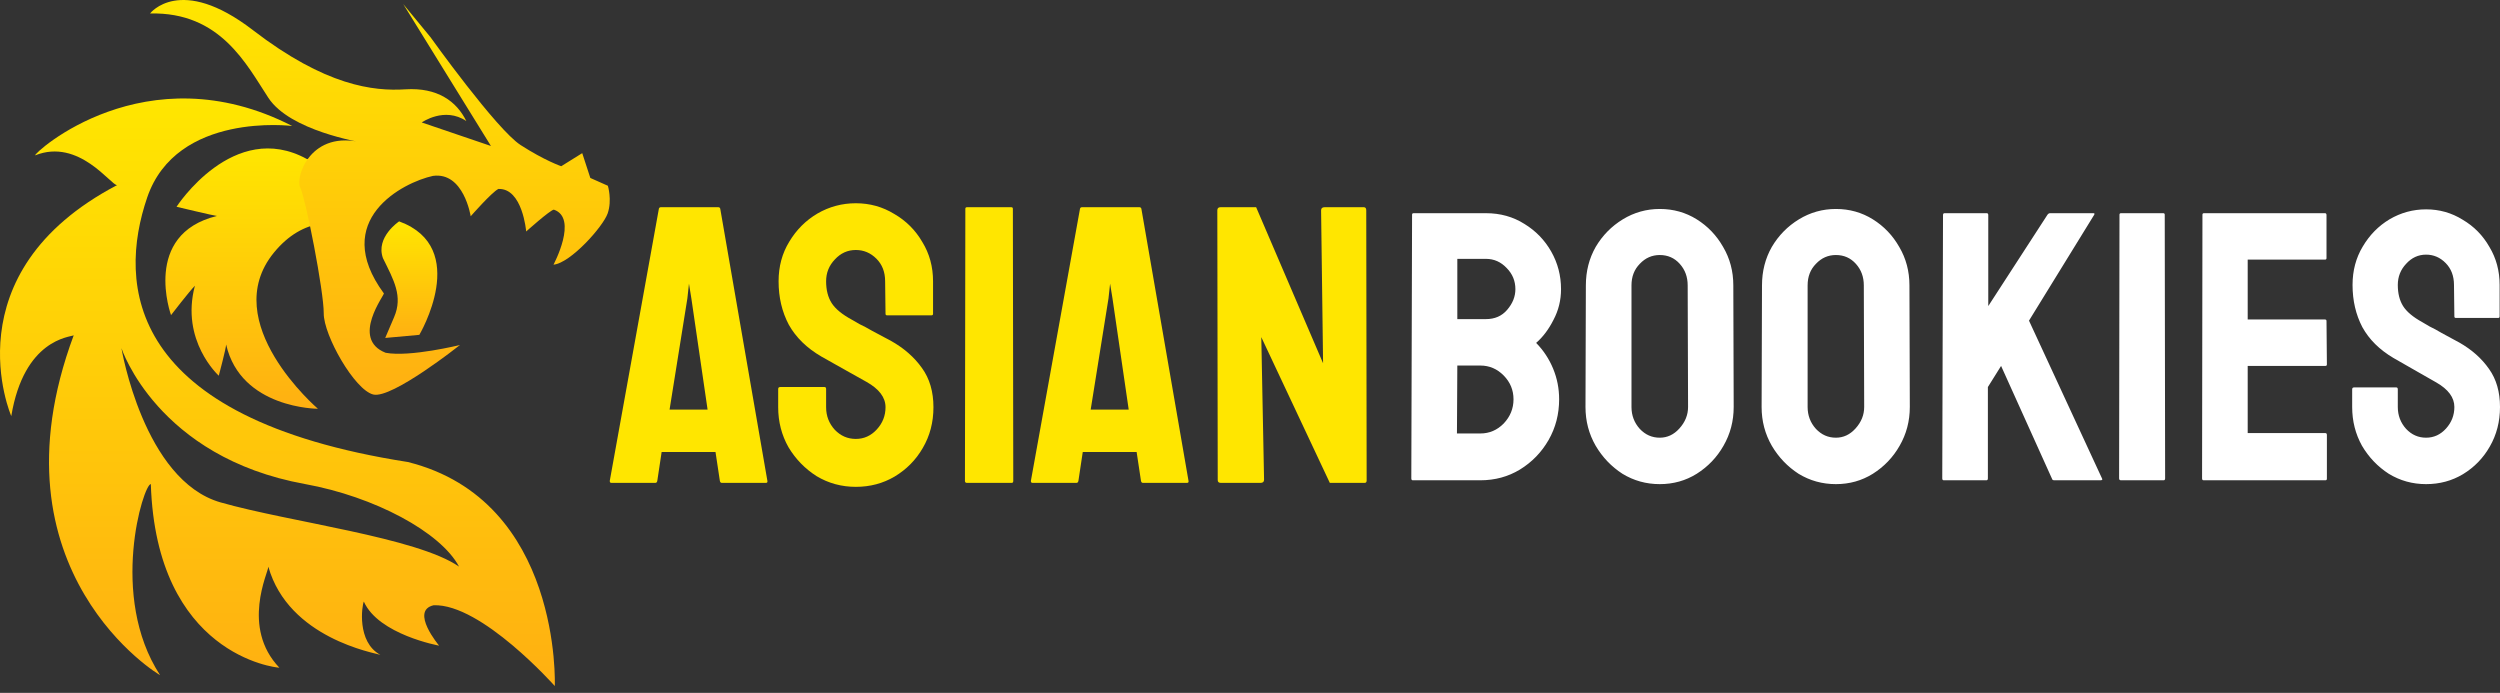
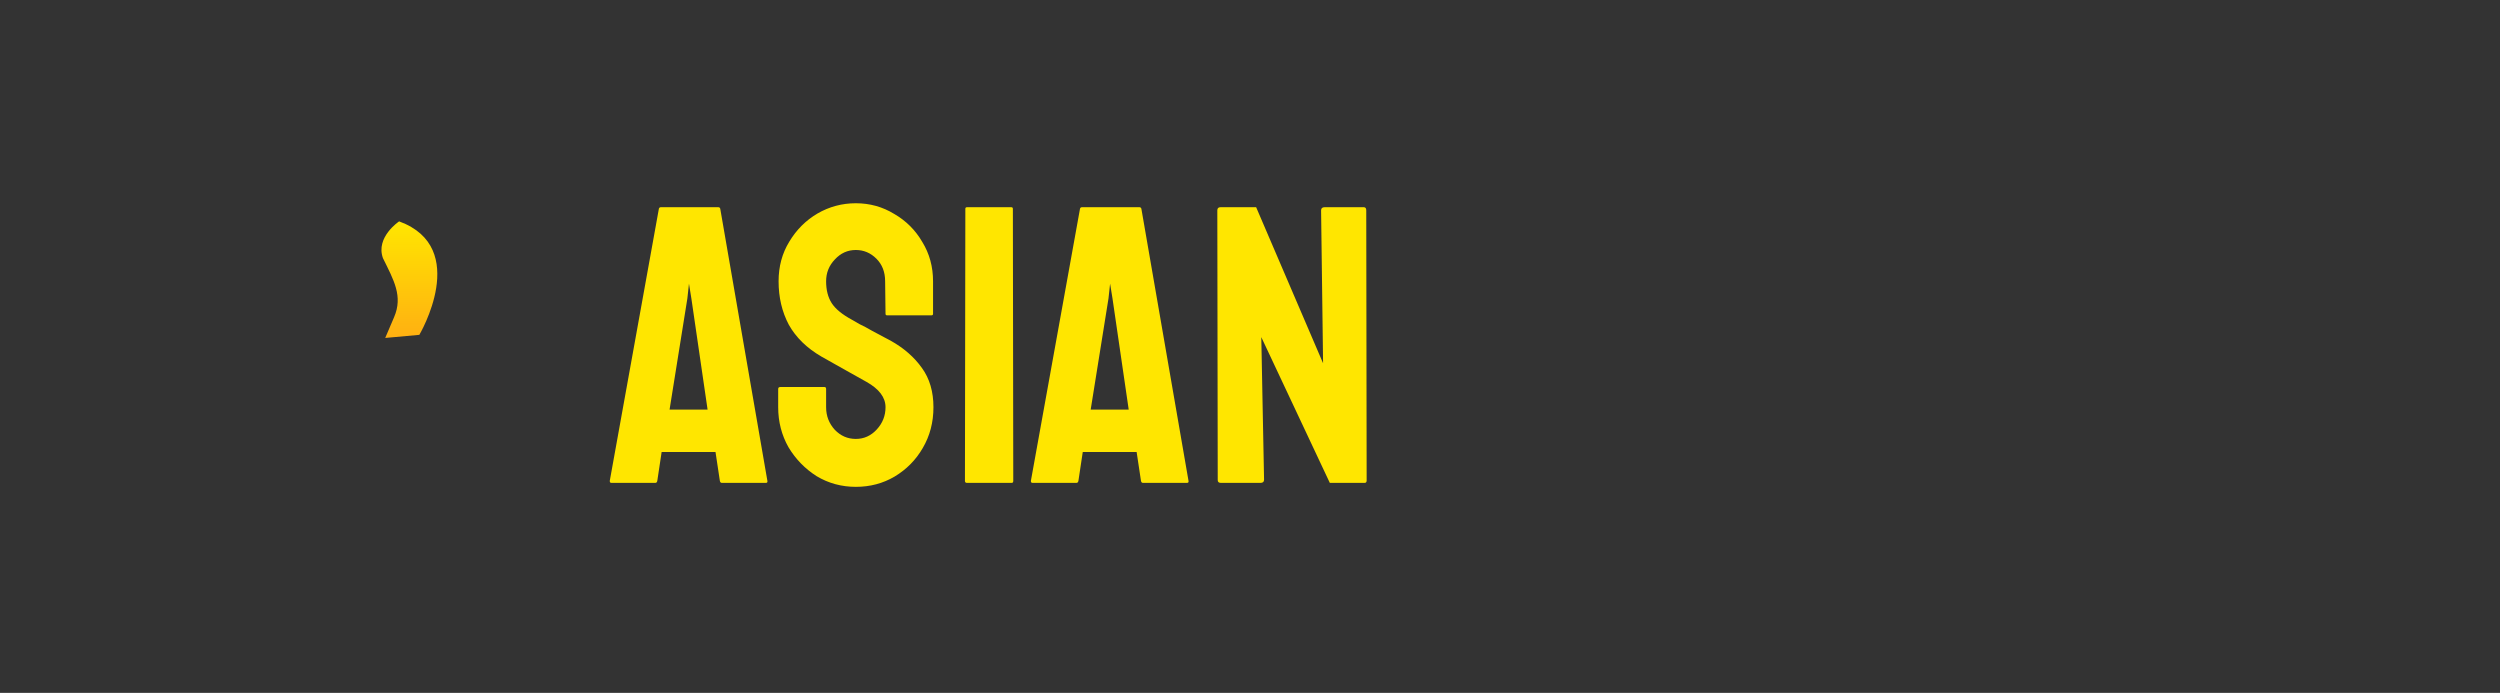
<svg xmlns="http://www.w3.org/2000/svg" width="267" height="74" viewBox="0 0 267 74" fill="none">
  <rect x="0" y="0" width="267" height="74" fill="#333333" stroke="none" />
  <path d="M65.122 51.361L70.367 22.299C70.395 22.187 70.466 22.13 70.579 22.13H76.713C76.825 22.13 76.896 22.187 76.924 22.299L81.958 51.361C81.986 51.502 81.93 51.572 81.789 51.572H77.093C76.981 51.572 76.91 51.502 76.882 51.361L76.416 48.273H70.663L70.198 51.361C70.17 51.502 70.099 51.572 69.987 51.572H65.291C65.178 51.572 65.122 51.502 65.122 51.361ZM71.51 43.746H75.57L73.836 31.86L73.582 30.294L73.413 31.86L71.51 43.746ZM91.401 51.995C89.878 51.995 88.482 51.614 87.213 50.853C85.973 50.063 84.971 49.034 84.21 47.765C83.477 46.468 83.11 45.044 83.11 43.492V41.547C83.11 41.406 83.181 41.335 83.322 41.335H88.059C88.172 41.335 88.229 41.406 88.229 41.547V43.492C88.229 44.423 88.539 45.227 89.159 45.904C89.78 46.552 90.527 46.877 91.401 46.877C92.275 46.877 93.023 46.538 93.643 45.861C94.264 45.185 94.574 44.395 94.574 43.492C94.574 42.449 93.897 41.547 92.543 40.785C92.092 40.531 91.387 40.137 90.428 39.601C89.469 39.065 88.567 38.557 87.721 38.078C86.17 37.175 85.014 36.047 84.252 34.694C83.519 33.312 83.153 31.761 83.153 30.041C83.153 28.461 83.533 27.051 84.295 25.811C85.056 24.541 86.057 23.54 87.298 22.807C88.567 22.074 89.935 21.707 91.401 21.707C92.896 21.707 94.264 22.088 95.504 22.849C96.773 23.583 97.775 24.584 98.508 25.853C99.269 27.094 99.65 28.49 99.65 30.041V33.509C99.65 33.622 99.594 33.679 99.481 33.679H94.743C94.63 33.679 94.574 33.622 94.574 33.509L94.532 30.041C94.532 29.054 94.221 28.25 93.601 27.63C92.981 27.009 92.247 26.699 91.401 26.699C90.527 26.699 89.78 27.037 89.159 27.714C88.539 28.363 88.229 29.138 88.229 30.041C88.229 30.971 88.426 31.747 88.821 32.367C89.216 32.988 89.935 33.58 90.978 34.144C91.119 34.228 91.387 34.384 91.782 34.609C92.205 34.807 92.656 35.046 93.136 35.328C93.615 35.582 94.038 35.808 94.405 36.005C94.799 36.203 95.039 36.33 95.124 36.386C96.534 37.175 97.648 38.148 98.466 39.305C99.283 40.433 99.692 41.829 99.692 43.492C99.692 45.1 99.312 46.552 98.55 47.85C97.817 49.119 96.816 50.134 95.547 50.895C94.306 51.629 92.924 51.995 91.401 51.995ZM103.268 51.572C103.127 51.572 103.056 51.502 103.056 51.361L103.099 22.299C103.099 22.187 103.155 22.13 103.268 22.13H108.006C108.118 22.13 108.175 22.187 108.175 22.299L108.217 51.361C108.217 51.502 108.161 51.572 108.048 51.572H103.268ZM110.098 51.361L115.343 22.299C115.371 22.187 115.442 22.13 115.554 22.13H121.688C121.801 22.13 121.871 22.187 121.9 22.299L126.934 51.361C126.962 51.502 126.905 51.572 126.764 51.572H122.069C121.956 51.572 121.886 51.502 121.857 51.361L121.392 48.273H115.639L115.174 51.361C115.146 51.502 115.075 51.572 114.962 51.572H110.267C110.154 51.572 110.098 51.502 110.098 51.361ZM116.485 43.746H120.546L118.812 31.86L118.558 30.294L118.389 31.86L116.485 43.746ZM130.391 51.572C130.166 51.572 130.053 51.473 130.053 51.276L130.01 22.469C130.01 22.243 130.123 22.13 130.349 22.13H134.156L141.305 38.797L141.093 22.469C141.093 22.243 141.22 22.13 141.474 22.13H145.662C145.831 22.13 145.916 22.243 145.916 22.469L145.958 51.318C145.958 51.487 145.888 51.572 145.747 51.572H142.024L134.706 36.005L135.002 51.234C135.002 51.459 134.875 51.572 134.621 51.572H130.391Z" fill="#FFE600" />
-   <path d="M150.89 51.295C150.782 51.295 150.728 51.227 150.728 51.09L150.809 22.933C150.809 22.823 150.863 22.769 150.97 22.769H158.703C160.233 22.769 161.603 23.151 162.811 23.916C164.019 24.654 164.972 25.638 165.671 26.867C166.369 28.097 166.718 29.436 166.718 30.884C166.718 32.059 166.449 33.152 165.912 34.163C165.402 35.174 164.784 35.994 164.06 36.622C164.838 37.415 165.442 38.33 165.872 39.368C166.302 40.407 166.516 41.499 166.516 42.647C166.516 44.232 166.14 45.68 165.389 46.992C164.637 48.303 163.617 49.355 162.328 50.148C161.066 50.913 159.656 51.295 158.099 51.295H150.89ZM155.642 34.081H158.703C159.643 34.081 160.394 33.753 160.958 33.097C161.549 32.414 161.844 31.677 161.844 30.884C161.844 30.01 161.536 29.258 160.918 28.63C160.301 27.974 159.562 27.646 158.703 27.646H155.642V34.081ZM155.602 46.295H158.099C159.065 46.295 159.898 45.94 160.596 45.229C161.294 44.492 161.643 43.631 161.643 42.647C161.643 41.663 161.294 40.816 160.596 40.106C159.898 39.396 159.065 39.04 158.099 39.04H155.642L155.602 46.295ZM177.264 51.705C175.814 51.705 174.485 51.336 173.277 50.599C172.095 49.834 171.142 48.836 170.417 47.606C169.692 46.35 169.33 44.97 169.33 43.467L169.37 30.474C169.37 28.971 169.719 27.605 170.417 26.375C171.142 25.146 172.109 24.162 173.317 23.424C174.525 22.687 175.841 22.318 177.264 22.318C178.714 22.318 180.03 22.687 181.211 23.424C182.392 24.162 183.332 25.146 184.03 26.375C184.755 27.605 185.118 28.971 185.118 30.474L185.158 43.467C185.158 44.97 184.795 46.35 184.071 47.606C183.372 48.836 182.419 49.834 181.211 50.599C180.03 51.336 178.714 51.705 177.264 51.705ZM177.264 46.746C178.07 46.746 178.768 46.418 179.358 45.762C179.976 45.079 180.285 44.314 180.285 43.467L180.244 30.474C180.244 29.573 179.962 28.807 179.399 28.179C178.835 27.55 178.123 27.236 177.264 27.236C176.432 27.236 175.72 27.55 175.129 28.179C174.539 28.78 174.243 29.545 174.243 30.474V43.467C174.243 44.369 174.539 45.147 175.129 45.803C175.72 46.432 176.432 46.746 177.264 46.746ZM196.074 51.705C194.625 51.705 193.295 51.336 192.087 50.599C190.906 49.834 189.953 48.836 189.228 47.606C188.503 46.35 188.14 44.97 188.14 43.467L188.181 30.474C188.181 28.971 188.53 27.605 189.228 26.375C189.953 25.146 190.919 24.162 192.127 23.424C193.336 22.687 194.651 22.318 196.074 22.318C197.524 22.318 198.84 22.687 200.021 23.424C201.203 24.162 202.143 25.146 202.841 26.375C203.566 27.605 203.928 28.971 203.928 30.474L203.968 43.467C203.968 44.97 203.606 46.35 202.881 47.606C202.183 48.836 201.23 49.834 200.021 50.599C198.84 51.336 197.524 51.705 196.074 51.705ZM196.074 46.746C196.88 46.746 197.578 46.418 198.169 45.762C198.786 45.079 199.095 44.314 199.095 43.467L199.055 30.474C199.055 29.573 198.773 28.807 198.209 28.179C197.645 27.55 196.934 27.236 196.074 27.236C195.242 27.236 194.531 27.55 193.94 28.179C193.349 28.78 193.054 29.545 193.054 30.474V43.467C193.054 44.369 193.349 45.147 193.94 45.803C194.531 46.432 195.242 46.746 196.074 46.746ZM207.594 51.295C207.487 51.295 207.433 51.227 207.433 51.09L207.514 22.974C207.514 22.837 207.567 22.769 207.675 22.769H212.185C212.293 22.769 212.347 22.837 212.347 22.974V32.688L218.67 22.933C218.75 22.823 218.844 22.769 218.952 22.769H223.583C223.691 22.769 223.718 22.823 223.664 22.933L216.696 34.245L224.51 51.131C224.563 51.241 224.496 51.295 224.308 51.295H219.395C219.26 51.295 219.18 51.241 219.153 51.131L213.716 39.081L212.306 41.336V51.09C212.306 51.227 212.253 51.295 212.145 51.295H207.594ZM226.522 51.295C226.388 51.295 226.321 51.227 226.321 51.09L226.361 22.933C226.361 22.823 226.415 22.769 226.522 22.769H231.033C231.141 22.769 231.194 22.823 231.194 22.933L231.235 51.09C231.235 51.227 231.181 51.295 231.074 51.295H226.522ZM235.342 51.295C235.234 51.295 235.181 51.227 235.181 51.09L235.221 22.933C235.221 22.823 235.275 22.769 235.382 22.769H248.31C248.418 22.769 248.471 22.837 248.471 22.974V27.564C248.471 27.673 248.418 27.728 248.31 27.728H240.054V34.122H248.31C248.418 34.122 248.471 34.177 248.471 34.286L248.512 38.917C248.512 39.027 248.458 39.081 248.351 39.081H240.054V46.254H248.351C248.458 46.254 248.512 46.322 248.512 46.459V51.131C248.512 51.241 248.458 51.295 248.351 51.295H235.342ZM259.106 51.705C257.656 51.705 256.327 51.336 255.119 50.599C253.937 49.834 252.984 48.836 252.259 47.606C251.561 46.35 251.212 44.97 251.212 43.467V41.581C251.212 41.445 251.279 41.377 251.413 41.377H255.924C256.032 41.377 256.085 41.445 256.085 41.581V43.467C256.085 44.369 256.381 45.147 256.971 45.803C257.562 46.432 258.274 46.746 259.106 46.746C259.938 46.746 260.65 46.418 261.241 45.762C261.831 45.106 262.127 44.341 262.127 43.467C262.127 42.456 261.482 41.581 260.193 40.844C259.764 40.598 259.093 40.215 258.18 39.696C257.267 39.177 256.408 38.685 255.602 38.221C254.125 37.346 253.025 36.253 252.3 34.942C251.601 33.603 251.252 32.1 251.252 30.433C251.252 28.903 251.615 27.537 252.34 26.334C253.065 25.105 254.018 24.135 255.199 23.424C256.408 22.714 257.71 22.359 259.106 22.359C260.529 22.359 261.831 22.728 263.013 23.465C264.221 24.176 265.174 25.146 265.872 26.375C266.597 27.578 266.96 28.93 266.96 30.433V33.794C266.96 33.903 266.906 33.958 266.799 33.958H262.288C262.18 33.958 262.127 33.903 262.127 33.794L262.086 30.433C262.086 29.477 261.791 28.698 261.2 28.097C260.61 27.496 259.912 27.195 259.106 27.195C258.274 27.195 257.562 27.523 256.971 28.179C256.381 28.807 256.085 29.559 256.085 30.433C256.085 31.335 256.273 32.086 256.649 32.688C257.025 33.289 257.71 33.862 258.703 34.409C258.838 34.491 259.093 34.641 259.469 34.86C259.871 35.051 260.301 35.283 260.757 35.556C261.214 35.802 261.617 36.021 261.966 36.212C262.341 36.404 262.57 36.526 262.65 36.581C263.993 37.346 265.053 38.289 265.832 39.409C266.611 40.502 267 41.855 267 43.467C267 45.024 266.638 46.432 265.913 47.688C265.214 48.918 264.261 49.902 263.053 50.639C261.872 51.35 260.556 51.705 259.106 51.705Z" fill="white" />
-   <path d="M12.507 19.769C11.874 19.833 8.442 14.717 3.753 16.593C3.557 16.397 15.52 5.415 31.209 13.456C31.209 13.456 18.854 11.887 15.716 21.104C12.578 30.322 13.362 44.637 43.564 49.344C60.037 53.462 59.253 73.27 59.253 73.27C59.253 73.27 51.408 64.445 46.309 64.641C43.759 65.23 46.898 68.956 46.898 68.956C46.898 68.956 40.426 67.779 38.857 64.249C38.661 64.641 38.073 68.564 40.622 69.936C40.033 69.74 30.817 68.172 28.659 60.523C28.659 61.112 25.717 66.995 29.836 71.309C29.444 71.309 16.696 69.936 16.108 51.698C15.324 51.698 11.598 63.661 17.089 72.093C17.285 72.289 -1.542 61.111 7.872 35.812C7.479 36.009 2.576 36.205 1.204 44.441C1.204 44.441 -5.445 29.186 12.507 19.769ZM49.024 60.513C47.061 56.822 39.979 53.038 32.581 51.697C16.77 48.831 12.97 37.184 12.97 37.184C12.97 37.184 15.323 51.304 23.56 53.657C30.917 55.76 44.522 57.394 49.024 60.513Z" fill="url(#paint0_linear_301_2439)" />
-   <path d="M23.168 23.065C22.973 23.065 18.854 22.084 18.854 22.084C18.854 22.084 24.933 12.671 32.778 16.985C33.109 16.944 33.95 17.308 35.066 17.902C34.616 19.815 34.339 21.814 34.264 23.878C32.559 24.157 30.824 25.055 29.248 26.987C23.169 34.439 33.955 43.657 33.955 43.657C33.955 43.657 25.718 43.657 24.15 36.792C24.15 37.184 23.366 40.126 23.366 40.126C23.366 40.126 19.247 36.4 20.816 30.517C20.227 31.105 18.266 33.654 18.266 33.654C18.266 33.654 15.128 25.026 23.168 23.065Z" fill="url(#paint1_linear_301_2439)" />
-   <path d="M43.062 0.431L45.979 3.975C45.979 3.975 53.029 13.832 55.605 15.493C58.18 17.154 59.94 17.753 59.94 17.753L62.182 16.356L63.047 19.006L64.922 19.84C64.922 19.84 65.383 21.371 64.904 22.778C64.426 24.185 60.935 28.102 59.112 28.267C59.112 28.267 61.786 23.288 59.148 22.39C58.736 22.446 56.196 24.723 56.196 24.723C56.196 24.723 55.813 20.078 53.226 20.18C52.519 20.528 50.27 23.099 50.27 23.099C50.27 23.099 49.535 18.335 46.241 18.785C43.064 19.471 35.223 23.478 40.993 31.329C41.169 31.388 37.378 36.184 41.189 37.677C43.772 38.163 49.128 36.844 49.128 36.844C49.128 36.844 41.864 42.617 39.869 42.135C37.874 41.653 34.56 35.814 34.575 33.464C34.589 31.114 32.651 21.229 32.071 20.05C31.491 18.872 33.226 13.769 38.8 15.272C38.449 15.152 30.992 13.99 28.663 10.45C26.334 6.909 23.548 1.251 16.024 1.44C16.024 1.44 19.223 -2.772 27.003 3.211C34.782 9.194 39.891 9.755 43.301 9.54C46.711 9.326 48.759 10.808 49.803 12.93C47.472 11.357 45.042 13.078 45.042 13.078L52.432 15.591L43.062 0.431Z" fill="url(#paint2_linear_301_2439)" />
  <path d="M42.626 23.642C42.626 23.642 40.089 25.331 40.898 27.569C42.059 29.927 43.047 31.638 42.093 33.864C41.14 36.092 41.14 36.092 41.14 36.092L44.785 35.762C44.785 35.761 50.308 26.451 42.626 23.642Z" fill="url(#paint3_linear_301_2439)" />
  <defs>
    <linearGradient id="paint0_linear_301_2439" x1="25.338" y1="10.838" x2="25.338" y2="132.66" gradientUnits="userSpaceOnUse">
      <stop stop-color="#FFE600" />
      <stop offset="1" stop-color="#FF7C22" />
    </linearGradient>
    <linearGradient id="paint1_linear_301_2439" x1="25.104" y1="15.996" x2="25.104" y2="69.969" gradientUnits="userSpaceOnUse">
      <stop stop-color="#FFE600" />
      <stop offset="1" stop-color="#FF7C22" />
    </linearGradient>
    <linearGradient id="paint2_linear_301_2439" x1="37.018" y1="0.217" x2="37.018" y2="82.067" gradientUnits="userSpaceOnUse">
      <stop stop-color="#FFE600" />
      <stop offset="1" stop-color="#FF7C22" />
    </linearGradient>
    <linearGradient id="paint3_linear_301_2439" x1="43.29" y1="23.706" x2="43.29" y2="47.874" gradientUnits="userSpaceOnUse">
      <stop stop-color="#FFE600" />
      <stop offset="1" stop-color="#FF7C22" />
    </linearGradient>
  </defs>
</svg>